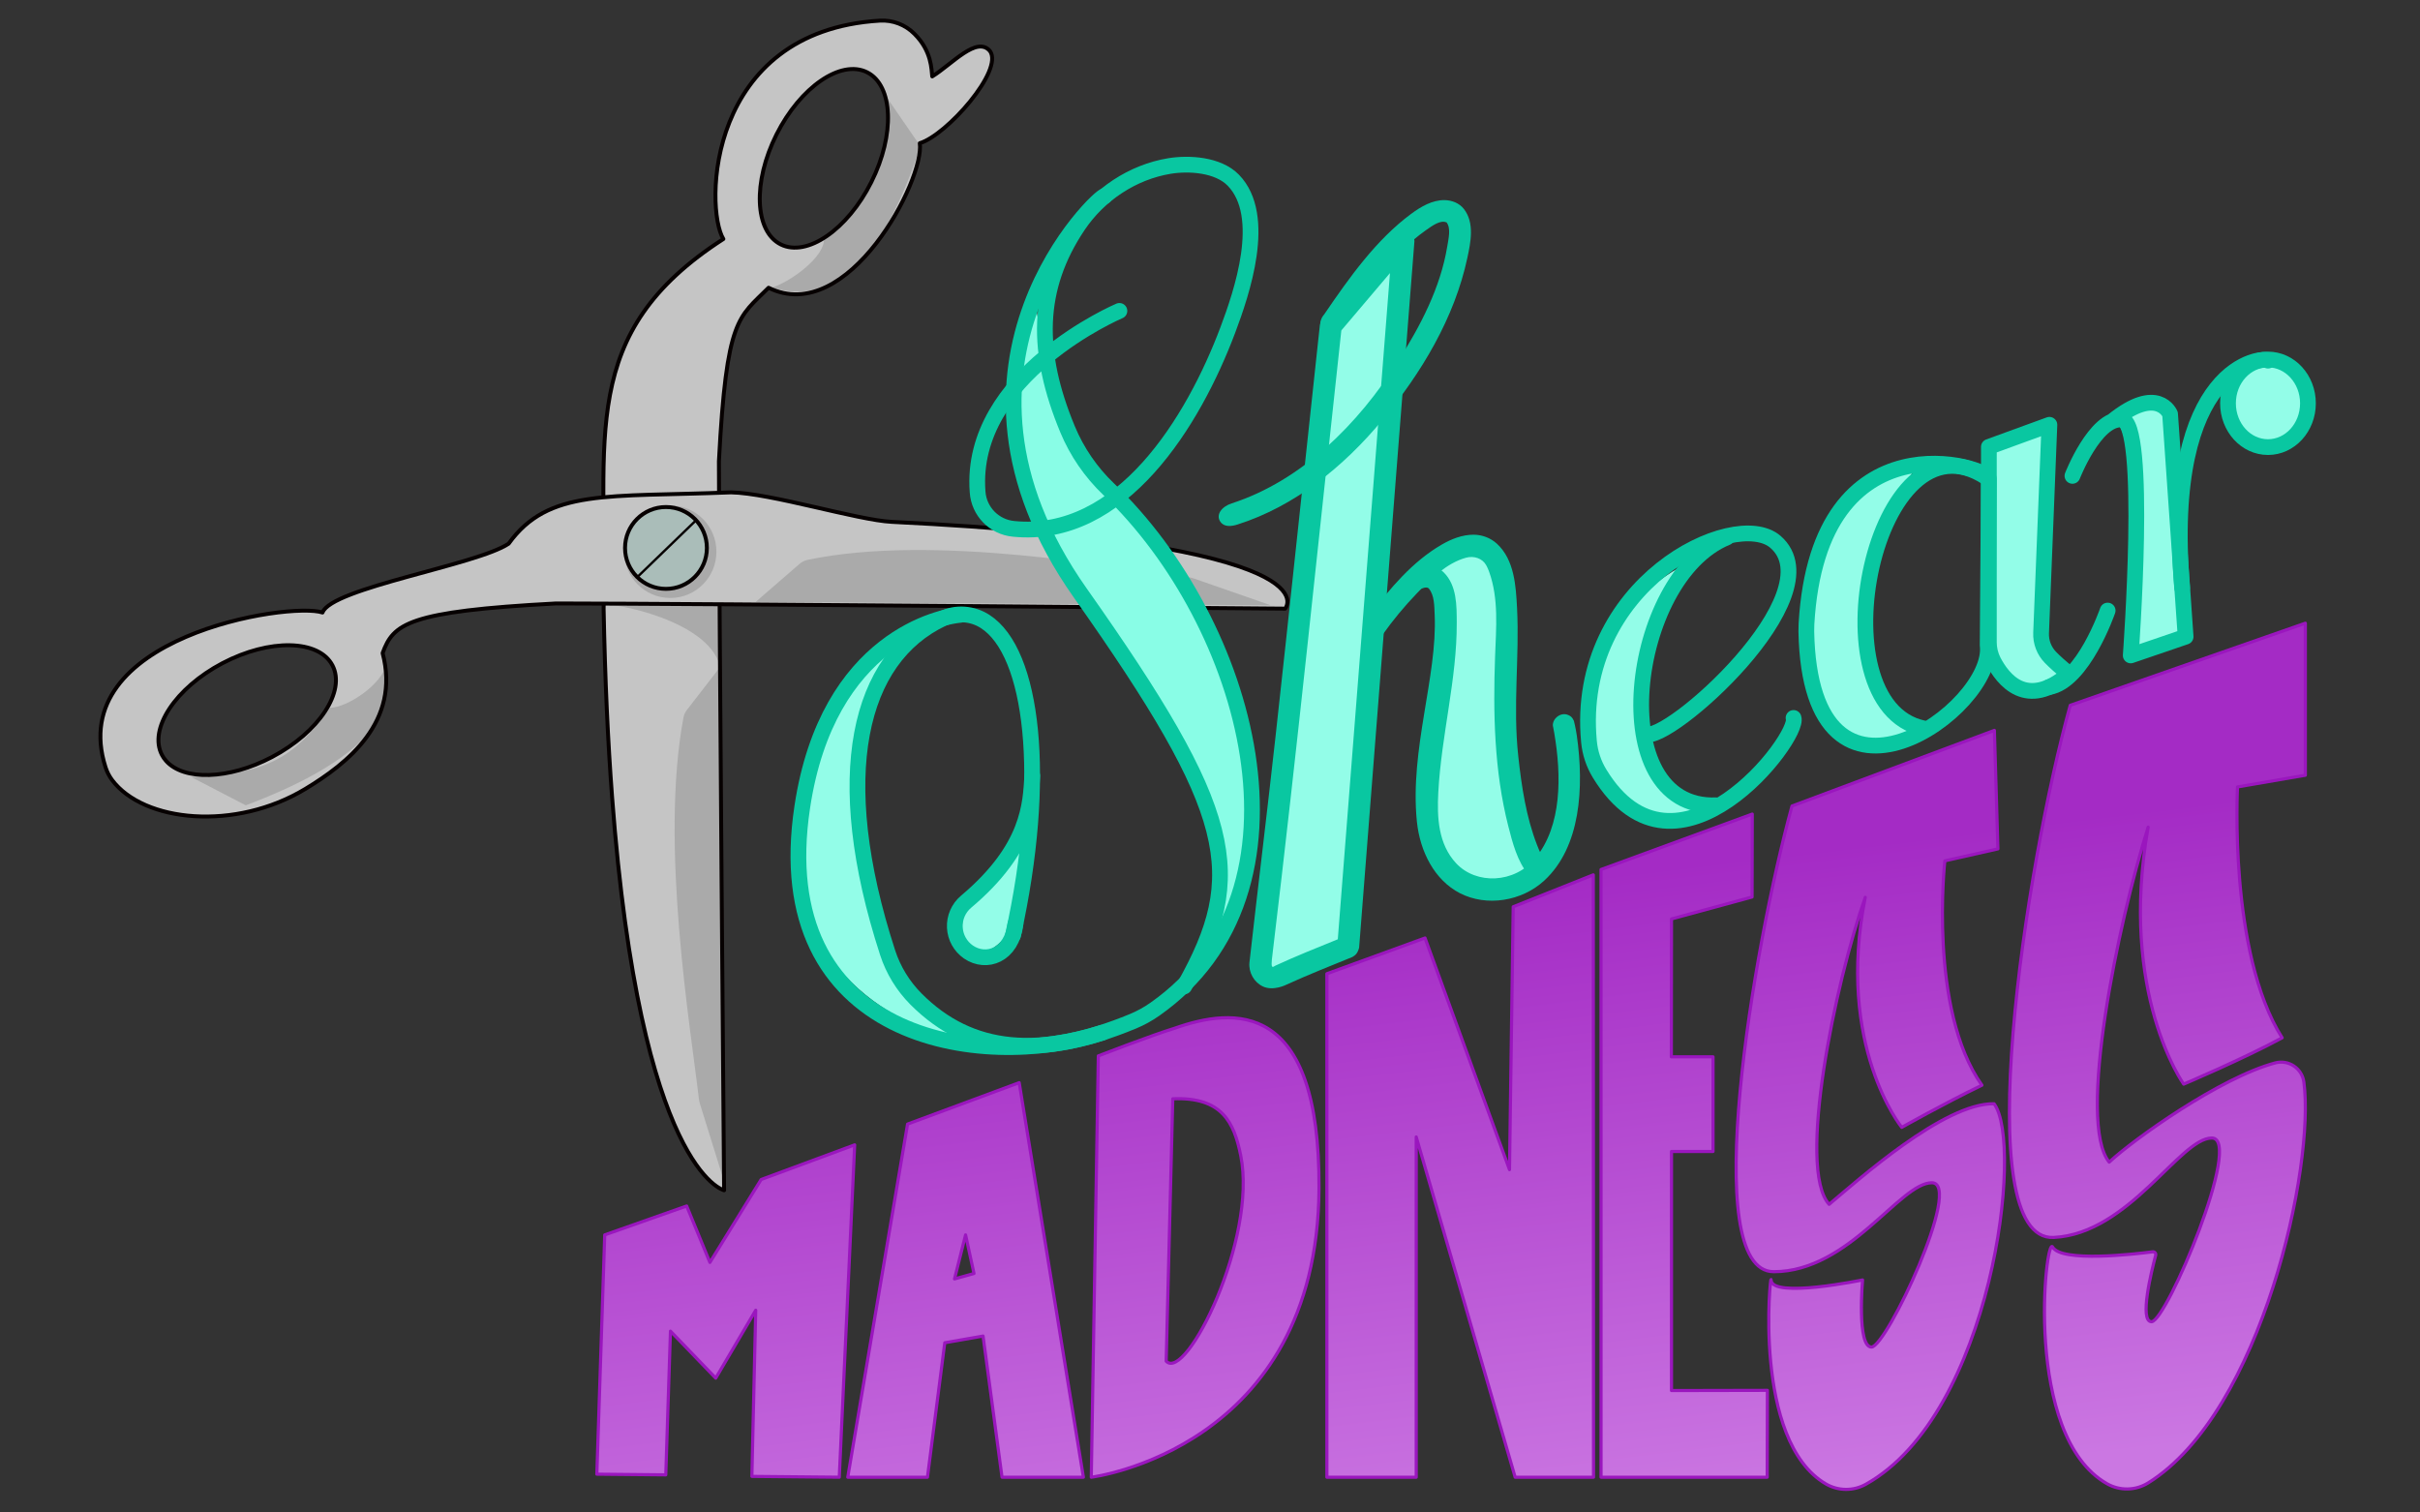
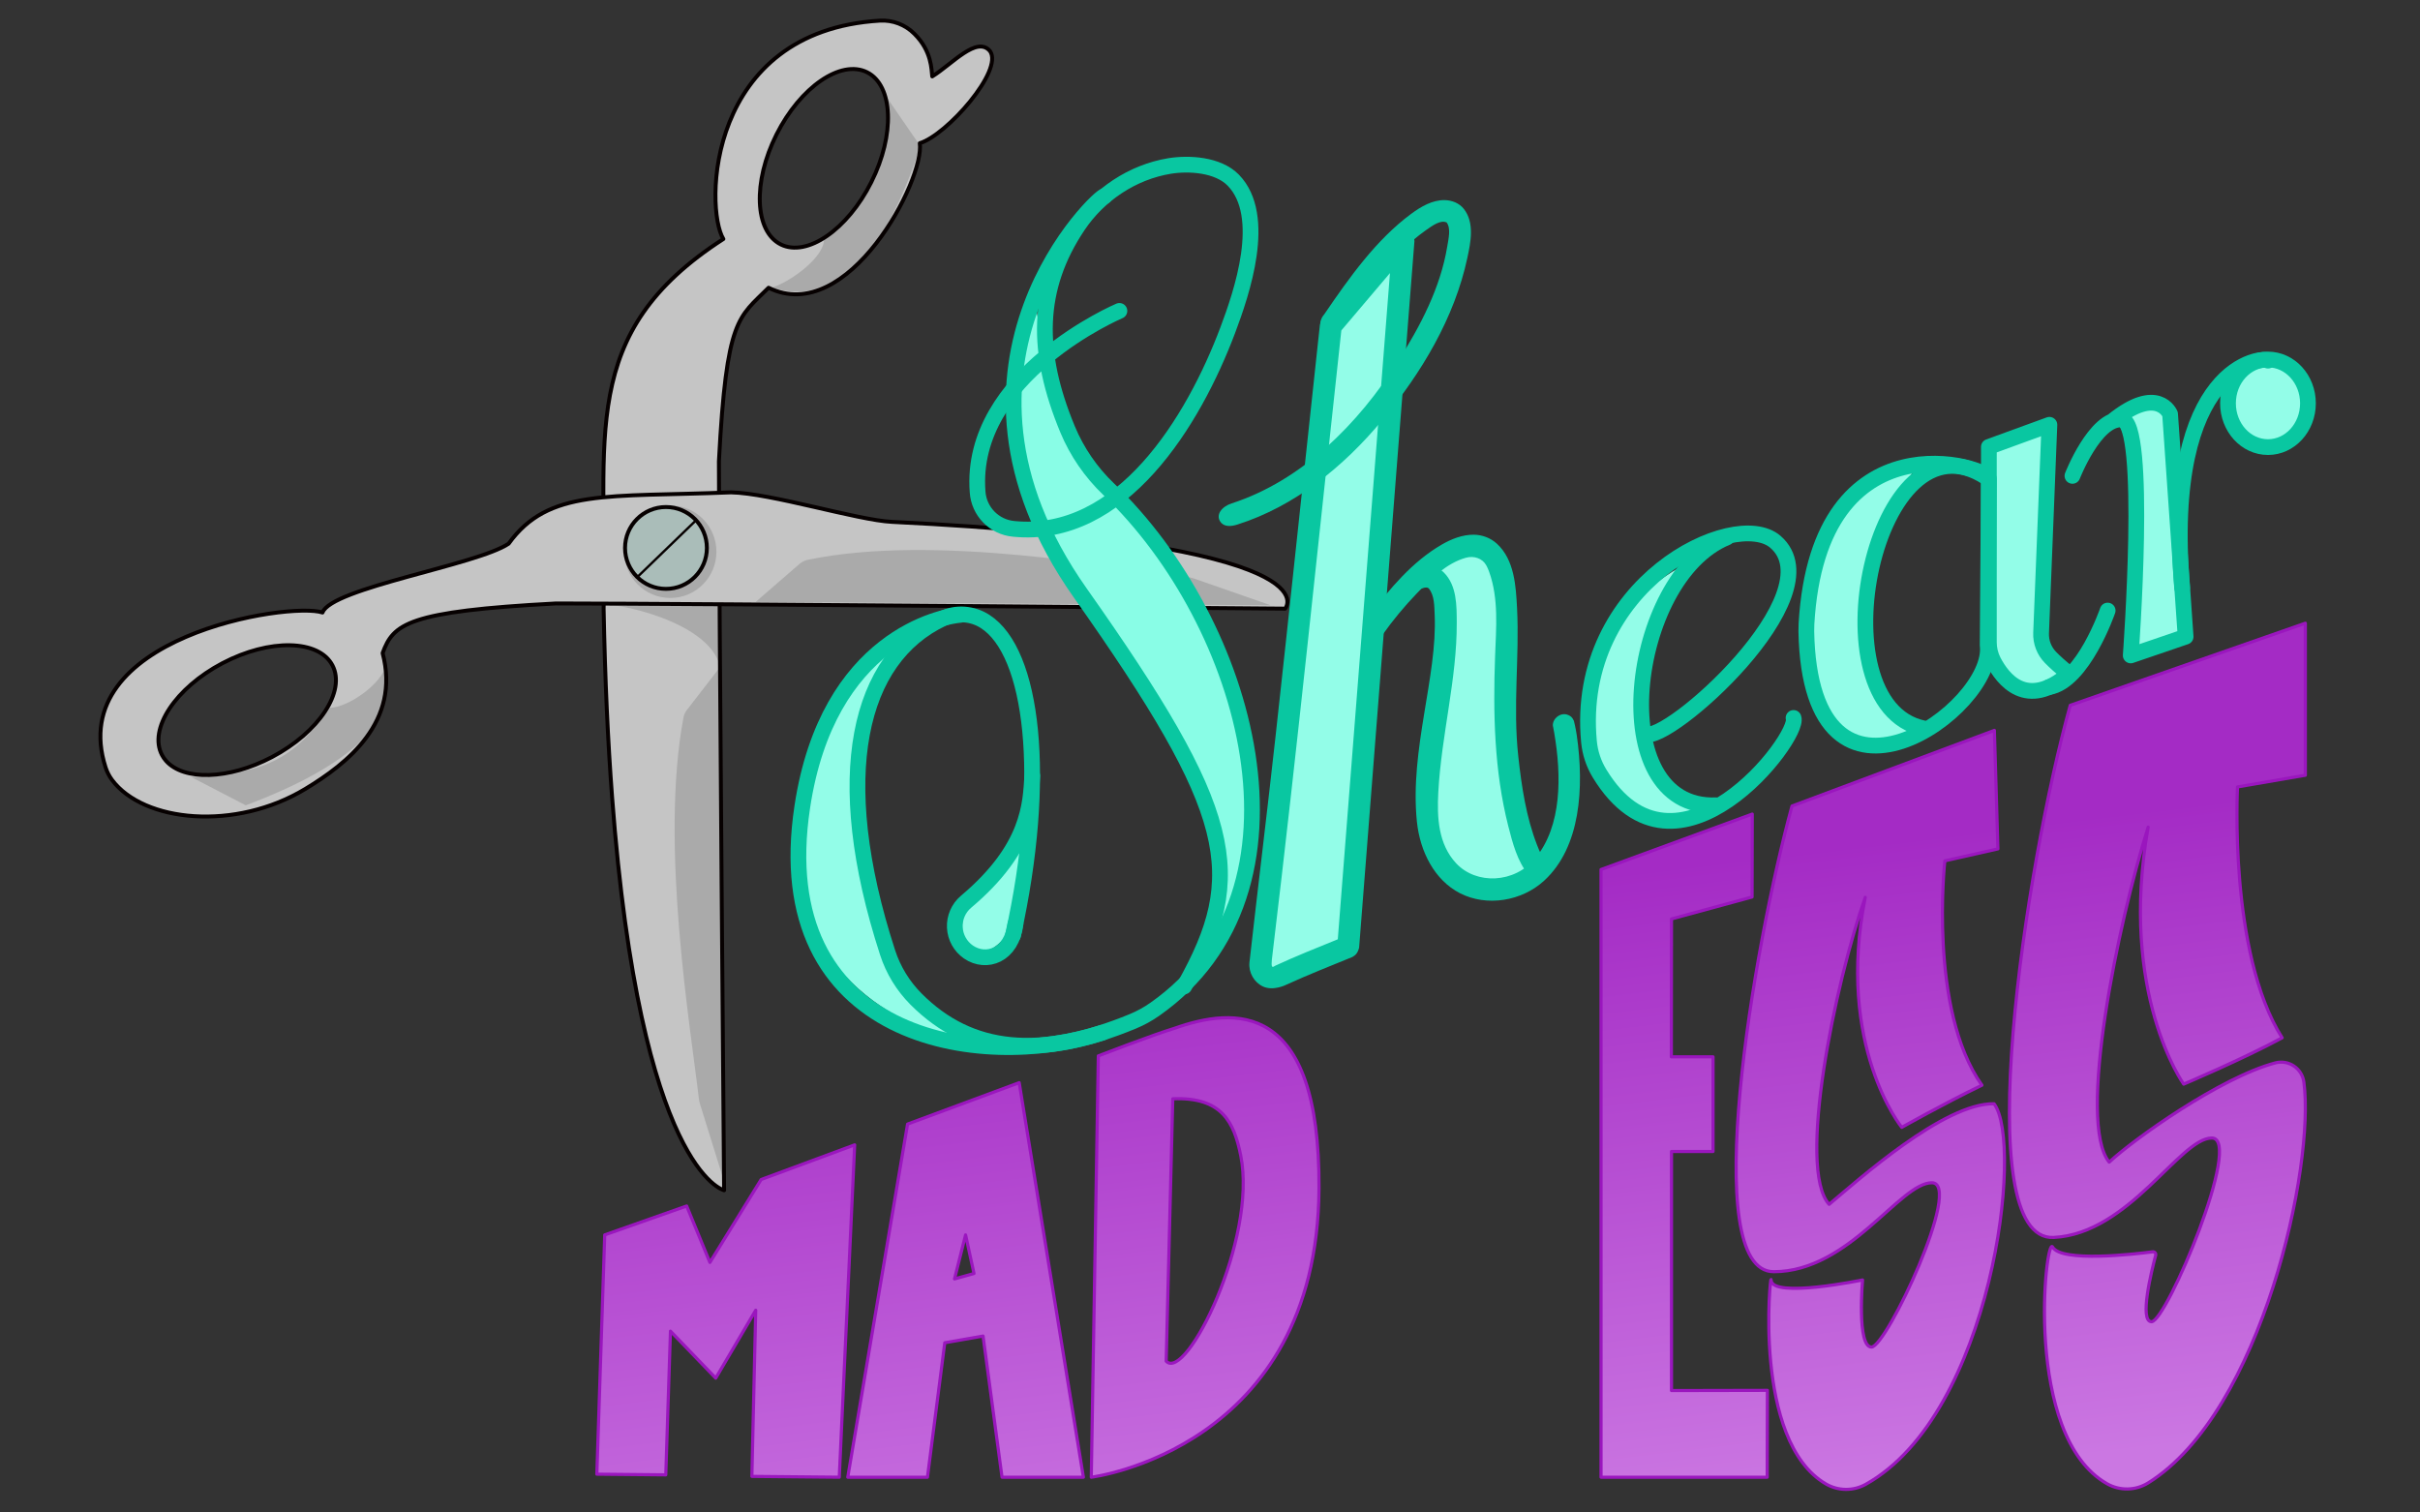
<svg xmlns="http://www.w3.org/2000/svg" xmlns:ns1="http://www.serif.com/" width="100%" height="100%" viewBox="0 0 1280 800" version="1.1" xml:space="preserve" style="fill-rule:evenodd;clip-rule:evenodd;stroke-linecap:round;stroke-linejoin:round;stroke-miterlimit:1.5;">
  <rect x="0" y="0" width="1280" height="800" fill="#333333" stroke="none" />
  <rect id="Artboard1" x="0" y="0" width="1280" height="800" style="fill:none;" />
  <clipPath id="_clip1">
    <rect id="Artboard11" ns1:id="Artboard1" x="0" y="0" width="1280" height="800" />
  </clipPath>
  <g clip-path="url(#_clip1)">
    <g id="ShearMadness__logo">
      <g id="Scissors">
        <path d="M382.991,629.567c0,0 -44.238,-9.868 -59.244,-207.95c-2.197,-29 -3.768,-62.035 -4.481,-99.664c2.045,-91.029 -14.137,-145.585 63.336,-195.537c-10.001,-16.346 -8.929,-109.986 82.778,-115.503c6.812,-0.405 13.47,2.14 18.274,6.987c9.257,9.21 8.976,18.94 9.423,22.513c10.508,-6.445 23.579,-21.684 30.563,-13.38c7.338,10.193 -22.939,44.444 -37.145,48.696c2.727,18.954 -37.904,97.231 -79.992,76.47c-15.932,15.959 -22.24,15.621 -26.254,91.779c0.096,76.033 2.742,385.589 2.742,385.589Zm27.706,-558.408c12.609,-25.124 34.085,-39.882 47.928,-32.934c13.844,6.947 14.846,32.986 2.237,58.11c-12.61,25.125 -34.086,39.882 -47.929,32.935c-13.844,-6.948 -14.846,-32.986 -2.236,-58.111Z" style="fill:#c5c5c5;" />
        <clipPath id="_clip2">
          <path d="M382.991,629.567c0,0 -44.238,-9.868 -59.244,-207.95c-2.197,-29 -3.768,-62.035 -4.481,-99.664c2.045,-91.029 -14.137,-145.585 63.336,-195.537c-10.001,-16.346 -8.929,-109.986 82.778,-115.503c6.812,-0.405 13.47,2.14 18.274,6.987c9.257,9.21 8.976,18.94 9.423,22.513c10.508,-6.445 23.579,-21.684 30.563,-13.38c7.338,10.193 -22.939,44.444 -37.145,48.696c2.727,18.954 -37.904,97.231 -79.992,76.47c-15.932,15.959 -22.24,15.621 -26.254,91.779c0.096,76.033 2.742,385.589 2.742,385.589Zm27.706,-558.408c12.609,-25.124 34.085,-39.882 47.928,-32.934c13.844,6.947 14.846,32.986 2.237,58.11c-12.61,25.125 -34.086,39.882 -47.929,32.935c-13.844,-6.948 -14.846,-32.986 -2.236,-58.111Z" />
        </clipPath>
        <g clip-path="url(#_clip2)">
          <path d="M382.914,624.66c0,0 -10.406,-33.449 -12.677,-40.749c-0.288,-0.928 -0.488,-1.882 -0.598,-2.849c-4.221,-36.69 -20.789,-134.21 -8.137,-201.526c0.284,-1.469 0.909,-2.851 1.825,-4.034c4.436,-5.739 18.025,-23.293 18.025,-23.293" style="fill:#aaa;" />
          <path d="M469.271,51.836c-0.24,30.952 -1.73,48.438 -33.492,74.582c0.668,8.871 -16.676,22.313 -27.639,25.738c32.546,9.697 58.634,-13.749 78.683,-74.808l-17.552,-25.512Z" style="fill:#aaa;" />
          <path d="M319.266,320.113c1.953,-2.028 59.06,7.863 62.086,35.026l-1.694,-35.026l-60.392,0Z" style="fill:#aaa;" />
        </g>
        <path d="M382.991,629.567c0,0 -44.238,-9.868 -59.244,-207.95c-2.197,-29 -3.768,-62.035 -4.481,-99.664c2.045,-91.029 -14.137,-145.585 63.336,-195.537c-10.001,-16.346 -8.929,-109.986 82.778,-115.503c6.812,-0.405 13.47,2.14 18.274,6.987c9.257,9.21 8.976,18.94 9.423,22.513c10.508,-6.445 23.579,-21.684 30.563,-13.38c7.338,10.193 -22.939,44.444 -37.145,48.696c2.727,18.954 -37.904,97.231 -79.992,76.47c-15.932,15.959 -22.24,15.621 -26.254,91.779c0.096,76.033 2.742,385.589 2.742,385.589Zm27.706,-558.408c12.609,-25.124 34.085,-39.882 47.928,-32.934c13.844,6.947 14.846,32.986 2.237,58.11c-12.61,25.125 -34.086,39.882 -47.929,32.935c-13.844,-6.948 -14.846,-32.986 -2.236,-58.111Z" style="fill:none;stroke:#060000;stroke-width:2.08px;" />
        <path d="M679.748,321.92c0,0 29.697,-34.275 -208.011,-45.889c-18.211,-0.89 -64.111,-15.212 -85.077,-15.609c-65.608,2.647 -96.489,-2.126 -117.618,27.126c-16.667,11.29 -93.766,23.462 -98.451,36.434c-17.685,-5.845 -136.898,12.987 -114.75,81.91c0.772,2.391 1.931,4.639 3.429,6.656c16.777,22.363 65.177,27.142 102.281,4.701c22.156,-13.402 50.4,-35.474 40.829,-71.817c5.677,-15.378 12.87,-22.091 91.779,-26.254c76.032,0.096 385.589,2.742 385.589,2.742Zm-562.062,28.852c24.88,-13.084 50.933,-12.576 58.142,1.133c7.209,13.709 -7.138,35.462 -32.019,48.545c-22.857,12.02 -46.703,12.569 -56.02,1.95c-0.825,-0.94 -1.536,-1.968 -2.122,-3.083c-7.209,-13.709 7.138,-35.461 32.019,-48.545Z" style="fill:#c5c5c5;" />
        <clipPath id="_clip3">
          <path d="M679.748,321.92c0,0 29.697,-34.275 -208.011,-45.889c-18.211,-0.89 -64.111,-15.212 -85.077,-15.609c-65.608,2.647 -96.489,-2.126 -117.618,27.126c-16.667,11.29 -93.766,23.462 -98.451,36.434c-17.685,-5.845 -136.898,12.987 -114.75,81.91c0.772,2.391 1.931,4.639 3.429,6.656c16.777,22.363 65.177,27.142 102.281,4.701c22.156,-13.402 50.4,-35.474 40.829,-71.817c5.677,-15.378 12.87,-22.091 91.779,-26.254c76.032,0.096 385.589,2.742 385.589,2.742Zm-562.062,28.852c24.88,-13.084 50.933,-12.576 58.142,1.133c7.209,13.709 -7.138,35.462 -32.019,48.545c-22.857,12.02 -46.703,12.569 -56.02,1.95c-0.825,-0.94 -1.536,-1.968 -2.122,-3.083c-7.209,-13.709 7.138,-35.461 32.019,-48.545Z" />
        </clipPath>
        <g clip-path="url(#_clip3)">
          <path d="M672.123,320.153c0,0 -33.055,-11.524 -40.617,-14.16c-1.017,-0.354 -2.069,-0.601 -3.137,-0.737c-36.782,-4.758 -133.998,-23.229 -201.216,-9.132c-1.569,0.339 -3.027,1.068 -4.24,2.12c-5.789,5.013 -23.247,20.159 -23.247,20.159" style="fill:#aaa;" />
          <path d="M101.258,411.044c30.824,-2.811 49.921,-2.85 73.337,-36.674c8.895,-0.071 27.402,-12.115 29.905,-23.324c7.96,29.595 -18.811,53.923 -74.499,74.918l-28.743,-14.92Z" style="fill:#aaa;" />
        </g>
        <path d="M679.748,321.92c0,0 29.697,-34.275 -208.011,-45.889c-18.211,-0.89 -64.111,-15.212 -85.077,-15.609c-65.608,2.647 -96.489,-2.126 -117.618,27.126c-16.667,11.29 -93.766,23.462 -98.451,36.434c-17.685,-5.845 -136.898,12.987 -114.75,81.91c0.772,2.391 1.931,4.639 3.429,6.656c16.777,22.363 65.177,27.142 102.281,4.701c22.156,-13.402 50.4,-35.474 40.829,-71.817c5.677,-15.378 12.87,-22.091 91.779,-26.254c76.032,0.096 385.589,2.742 385.589,2.742Zm-562.062,28.852c24.88,-13.084 50.933,-12.576 58.142,1.133c7.209,13.709 -7.138,35.462 -32.019,48.545c-22.857,12.02 -46.703,12.569 -56.02,1.95c-0.825,-0.94 -1.536,-1.968 -2.122,-3.083c-7.209,-13.709 7.138,-35.461 32.019,-48.545Z" style="fill:none;stroke:#060000;stroke-width:2.08px;" />
      </g>
      <g id="screw">
        <ellipse cx="354.534" cy="291.804" rx="24.403" ry="24.488" style="fill:#aaa;" />
        <circle cx="352.242" cy="289.827" r="21.645" style="fill:#aabdb9;stroke:#060000;stroke-width:2.08px;" />
        <path d="M337.066,305.254l13.451,-13.006l17.656,-17.069" style="fill:#fafafa;stroke:#060000;stroke-width:1.25px;" />
      </g>
      <g id="Shear">
        <g id="S-shear-" ns1:id="S(shear)">
          <path d="M537.118,488.69c-1.991,16.702 -15.465,21.301 -24.894,14.851c-4.279,-2.969 -6.936,-7.759 -7.188,-12.961c-0.253,-5.203 1.927,-10.227 5.899,-13.597c33.733,-28.391 34.124,-51.706 35.058,-66.602" style="fill:none;" />
          <clipPath id="_clip4">
            <path d="M537.118,488.69c-1.991,16.702 -15.465,21.301 -24.894,14.851c-4.279,-2.969 -6.936,-7.759 -7.188,-12.961c-0.253,-5.203 1.927,-10.227 5.899,-13.597c33.733,-28.391 34.124,-51.706 35.058,-66.602" />
          </clipPath>
          <g clip-path="url(#_clip4)">
            <path d="M538.13,450.677c7.27,3.21 7.958,17.623 1.536,32.166c-6.421,14.542 -17.537,23.742 -24.807,20.531c-7.27,-3.21 -7.959,-17.623 -1.537,-32.165c6.422,-14.542 17.538,-23.742 24.808,-20.532Z" style="fill:#93fde8;" />
          </g>
          <path d="M537.118,488.69c-1.991,16.702 -15.465,21.301 -24.894,14.851c-4.279,-2.969 -6.936,-7.759 -7.188,-12.961c-0.253,-5.203 1.927,-10.227 5.899,-13.597c33.733,-28.391 34.124,-51.706 35.058,-66.602" style="fill:none;stroke:#09c7a1;stroke-width:8.33px;" />
          <path d="M472.422,340.82c-32.667,58.831 -9.416,177.794 27.187,202.224c16.279,10.866 -54.275,-1.594 -76.577,-66.487c-17.289,-43.373 23.436,-118.568 49.39,-135.737Z" style="fill:#93fde8;" />
          <path d="M547.135,158.055c-8.277,29.508 -19.522,91.37 10.863,135.142c57.248,82.47 86.491,135.898 88.271,193.097c13.575,-12.695 17.743,-48.114 15.946,-93.618l-28.724,-72.563l-60.455,-79.225c-12.617,-21.752 -20.493,-50.478 -25.901,-82.833Z" style="fill:#89fde6;" />
          <path d="M584.294,103.779c-1.001,-2.447 -98.72,88.269 -12.889,209.909c82.112,116.369 88.26,148.674 54.954,208.074" style="fill:none;stroke:#09c7a1;stroke-width:8.33px;" />
          <path d="M592.083,164.448c0,0 -79.772,33.821 -75.008,95.722c0.686,10.338 8.794,18.638 19.113,19.566c57.076,5.692 95.091,-57.008 113.219,-105.157c7.349,-19.517 21.373,-60.341 2.902,-79.282c-8.104,-8.311 -23.591,-9.17 -33.773,-7.489c-19.596,3.236 -37.291,15.111 -48.295,31.488c-22.324,33.224 -22.476,67.077 -5.575,107.781c4.973,11.953 12.38,22.74 21.748,31.674c73.93,70.715 113.937,212.23 24.432,275.051c-3.624,2.551 -7.517,4.693 -11.61,6.39c-48.66,20.137 -85.909,17.17 -114.758,-11.794c-6.848,-6.882 -11.982,-15.278 -14.987,-24.509c-30.551,-94.004 -15.323,-155.764 29.108,-176.733c7.249,-3.379 15.727,-2.795 22.445,1.546c25.299,16.202 33.263,82.454 14.739,166.052" style="fill:none;stroke:#09c7a1;stroke-width:8.33px;" />
          <path d="M507.914,325.212c-9.216,0.678 -70.11,12.011 -83.592,101.73c-18.471,122.915 93.907,140.384 158.729,119.293" style="fill:none;stroke:#09c7a1;stroke-width:8.33px;" />
        </g>
        <g id="h-shear-" ns1:id="h(shear)">
          <path d="M704.469,190.263c-5.135,-22.663 14.47,-40.849 37.61,-58.395l-26.947,367.213l-46.504,17.562l35.841,-326.38Z" style="fill:#93fde8;" />
          <path d="M754.833,299.051l34.696,-8.803c8.708,32.868 4.942,156.465 29.331,168.174c-15.964,9.612 -32.073,12.874 -48.395,6.855c-0.124,-15.721 -16.175,-10.775 -14.899,-24.791c9.91,-108.834 8.514,-138.343 -0.733,-141.435Z" style="fill:#93fde8;" />
          <path d="M744.568,121.68l1.99,1.363l1.262,2.054l0.316,2.391l-29.267,373.79c-0.949,3.531 -2.389,4.14 -3.589,4.911c-11.705,4.769 -23.472,9.431 -34.964,14.678c0,0 -6.809,3.494 -12.342,0.896c-4.646,-2.181 -7.615,-7.371 -7.119,-12.599c4.468,-39.634 9.388,-79.649 13.809,-119.605c7.64,-69.048 14.803,-138.042 22.339,-207.361l0.568,-5.217l0.571,-5.223l0.437,-1.659l0.903,-1.458l38.463,-45.352l1.909,-1.474l2.343,-0.569c0.79,0.145 1.581,0.29 2.371,0.434Zm-35.104,53.1c-12.027,110.064 -23.222,220.514 -36.407,329.945c-0.484,4.017 -0.998,7.59 0.721,6.49l0.84,-0.475c10.84,-5.003 21.931,-9.427 32.982,-13.929l27.59,-352.365c-8.576,10.112 -17.151,20.223 -25.726,30.334Z" style="fill:#09c7a1;fill-rule:nonzero;" />
          <path d="M764.002,105.837c3.928,0.062 7.834,1.573 10.27,4.674c5.768,7.342 3.604,17.707 1.858,25.854c-6.8,31.74 -24.13,60.706 -45.142,86.022c-20.412,24.593 -46.264,45.442 -76.432,55.042c-3.229,1.028 -7.065,1.464 -9.074,-1.46c-2.556,-3.72 0.689,-8.014 6.043,-9.732c37.195,-12.114 66.799,-41.944 87.843,-75.034c11.937,-18.77 22.524,-39.03 26.105,-60.779c0.718,-4.361 2.016,-9.601 -0.298,-12.741c-3.094,-1.505 -7.308,1.474 -11.039,4.123c-18.574,13.192 -32.255,33.213 -45.016,52.285c0,0 -4.487,4.242 -8.152,1.811c-2.191,-1.454 -3.154,-4.501 -2.184,-6.955c0.689,-1.744 1.177,-1.998 1.726,-2.808c13.279,-19.508 27.426,-39.355 45.862,-53.01c5.247,-3.885 11.159,-7.316 17.63,-7.292Z" style="fill:#09c7a1;fill-rule:nonzero;" />
          <path d="M779.506,282.821c4.526,0.057 8.954,1.708 12.315,4.823c9.206,8.529 9.986,22.384 10.588,34.026c1.34,25.891 -2.296,51.571 0.666,78.534c1.75,15.936 4.172,32.04 9.925,46.772c1.186,3.035 2.474,6.144 4.544,8.514c0,0 3.21,5.59 -0.4,8.574c-2.527,2.089 -6.4,1.409 -8.782,-1.494c-5.801,-7.071 -8.288,-16.515 -10.636,-25.76c-7.404,-29.155 -8.031,-59.731 -6.938,-89.576c0.527,-15.068 2.018,-30.468 -3.148,-44.809c-0.187,-0.518 -0.388,-1.031 -0.605,-1.537c-0.172,-0.398 -0.354,-0.791 -0.549,-1.178c-0.151,-0.298 -0.308,-0.593 -0.475,-0.882c-1.955,-3.395 -6.299,-5.058 -10.729,-3.808c-10.169,2.868 -18.357,10.993 -25.982,18.934c-6.478,6.747 -12.473,13.972 -17.867,21.561c0,0 -7.163,4.947 -9.98,-0.592c-1.518,-2.984 0.58,-6.26 3.035,-9.53c10.783,-14.365 22.814,-28.472 37.965,-37.278c5.219,-3.033 10.959,-5.321 17.053,-5.294Z" style="fill:#09c7a1;fill-rule:nonzero;" />
          <path d="M754.833,299.051c3.289,0.09 6.484,1.409 8.846,3.751c6.925,6.868 6.8,17.638 6.837,26.527c0.125,29.931 -8.113,59.2 -9.766,89.814c-0.711,13.163 -0.056,27.29 9.454,37.487c10.529,11.291 30.781,10.819 41.944,-2.779c14.069,-17.137 13.779,-43.74 9.932,-66.179c-0.786,-4.585 -0.698,-3.397 -0.724,-3.714c-0.322,-3.95 4.306,-7.573 8.251,-5.706c1.204,0.57 1.895,0.983 2.866,3.003c0,0 1.004,4.038 1.507,7.542c4.007,27.878 2.016,59.281 -17.176,76.961c-11.873,10.936 -30.426,13.97 -44.615,6.677c-13.434,-6.906 -21.158,-22.035 -22.77,-37.955c-3.847,-37.981 10.894,-76.715 9.416,-109.235c-0.221,-4.851 -0.111,-10.256 -3.068,-13.945c-1.078,-1.344 -4.293,0.216 -4.293,0.216c-4.738,1.885 -5.669,0.07 -7.064,-1.801c-2.191,-2.94 -0.822,-7.439 2.979,-9.059c2.389,-1.018 4.478,-1.644 7.444,-1.605Zm66.779,86.19c0.335,1.063 -0.022,-0.079 0,0Z" style="fill:#09c7a1;fill-rule:nonzero;" />
        </g>
        <g id="e-shear-" ns1:id="e(shear)">
          <path d="M890.242,299.049c-32.167,17.95 -50.71,45.807 -48.6,88.682c4.511,34.749 21.871,52.385 60.452,41.757c-43.548,-26.489 -43.957,-71.488 -11.852,-130.439Z" style="fill:#93fde8;" />
          <path d="M948.657,379.743c3.653,10.165 -61.998,95.852 -102.57,29.457c-3.156,-5.158 -5.086,-10.972 -5.641,-16.993c-7.814,-83.346 77.055,-124.247 98.609,-105.625c32.216,27.833 -57.746,107.329 -68.656,101.6" style="fill:none;stroke:#09c7a1;stroke-width:8.33px;" />
          <path d="M913.424,284.254c-51.742,21.11 -66.388,144.119 -5.737,141.701" style="fill:none;stroke:#09c7a1;stroke-width:8.33px;" />
        </g>
        <g id="a-shear-" ns1:id="a(shear)">
          <path d="M1011.86,249.247c-34.614,6.256 -52.33,32.742 -54.858,81.675c-0.673,53.108 16.196,76.678 59.175,56.283c-38.569,-23.809 -42.398,-68.367 -4.317,-137.958Z" style="fill:#93fde8;" />
          <path d="M1052.4,236.594l32.176,-11.028c-5.989,61.788 -11.993,123.605 11.478,130.332l-26.996,9.909c-19.171,-3.55 -22.928,-51.83 -16.658,-129.213Z" style="fill:#93fde8;" />
          <path d="M1083.98,224.693l-32.01,11.667c0,0 -0.007,83.479 -0.008,103.335c-0.001,3.445 0.807,6.842 2.358,9.918c4.987,9.598 17.579,26.298 40.072,6.777c-4.392,-3.422 -7.589,-6.36 -9.877,-8.708c-3.336,-3.431 -5.117,-8.082 -4.927,-12.864c0.975,-24.549 4.392,-110.125 4.392,-110.125Z" style="fill:none;stroke:#09c7a1;stroke-width:8.33px;" />
          <path d="M1051.97,253.334c1.075,-6.228 -89.937,-35.589 -96.479,76.656c-0.077,1.331 -0.103,2.664 -0.079,3.997c2.117,111.533 100.332,40.744 95.909,7.303c0.215,-28.759 0.649,-87.956 0.649,-87.956Z" style="fill:none;stroke:#09c7a1;stroke-width:8.33px;" />
          <path d="M1050.73,252.518c-58.955,-38.773 -91.791,120.092 -33.592,132.679" style="fill:none;stroke:#09c7a1;stroke-width:8.33px;" />
          <path d="M1114.79,322.949c0,0 -12.912,37.528 -31.04,40.477" style="fill:none;stroke:#09c7a1;stroke-width:8.33px;" />
        </g>
        <g id="r-shear-" ns1:id="r(shear)">
          <circle cx="1198.2" cy="214.712" r="21.144" style="fill:#93fde8;" />
          <path d="M1114.79,224.693c-1.769,1.469 28.994,-23.665 29.411,-10.292l9.041,125.634l-29.93,8.026c1.442,-24.372 10.009,-138.761 -8.522,-123.368Z" style="fill:#93fde8;" />
          <path d="M1096.17,251.7c0,0 11.919,-30.552 25.968,-29.837c14.049,0.716 4.868,124.808 4.868,124.808l29.024,-9.912l-8.219,-117.745c0,0 -6.438,-15.765 -30.541,3.801" style="fill:none;stroke:#09c7a1;stroke-width:8.33px;" />
          <ellipse cx="1199.59" cy="213.322" rx="21.144" ry="23.162" style="fill:none;stroke:#09c7a1;stroke-width:8.33px;" />
          <path d="M1199.62,190.755c-2.149,-2.334 -55.29,1.515 -45.444,120.125" style="fill:none;stroke:#09c7a1;stroke-width:8.33px;" />
        </g>
      </g>
      <g id="Madness">
        <path id="M--madness-" ns1:id="M (madness)" d="M315.684,779.739l4.17,-126.572l43.34,-15.284l12.291,29.853l27.102,-43.86l49.468,-18.325l-8.148,175.797l-46.224,-0.438l2.041,-87.888l-21.155,35.92l-23.95,-24.864l-2.47,76.018l-36.465,-0.357Z" style="fill:url(#_Linear5);stroke:#9a16be;stroke-width:1.67px;" />
        <g id="A--madness-" ns1:id="A (madness)">
          <path d="M573.036,781.348l-43.038,0l-10.034,-74.666l-20.254,3.546l-9.158,71.12l-42.152,0l31.635,-186.792l59.042,-21.9l33.959,208.692Zm-57.87,-107.752l-10.3,2.875l5.852,-23.304l4.448,20.429Z" style="fill:url(#_Linear6);stroke:#9a16be;stroke-width:1.67px;" />
        </g>
-         <path id="N--madness-" ns1:id="N (madness)" d="M701.823,781.348l0,-266.325l51.91,-18.884l44.681,122.526l1.964,-139.056l42.348,-16.876l0.127,318.615l-41.446,0l-52.333,-179.985l0,179.985l-47.251,0Z" style="fill:url(#_Linear7);stroke:#9a16be;stroke-width:1.67px;" />
        <g id="D--madness-" ns1:id="D (madness)">
          <path d="M580.927,558.488l-3.721,222.86c0,0 119.623,-14.897 120.441,-152.645c0.597,-100.539 -45.187,-95.821 -76.504,-84.779c-11.687,3.548 -40.216,14.564 -40.216,14.564Zm39.38,22.696l-3.485,138.782c10.507,11.27 48.26,-64.796 39.445,-108.712c-3.55,-17.685 -9.914,-31.16 -35.96,-30.07Z" style="fill:url(#_Linear8);stroke:#9a16be;stroke-width:1.67px;" />
        </g>
        <g id="E--madness-" ns1:id="E (madness)">
          <path d="M846.826,459.905l0,321.443l87.897,0l0.103,-45.952l-50.734,0.108l0,-126.46l21.974,0l0,-50.045l-22.054,0l0.08,-72.94l42.622,-11.609l0.105,-43.864l-79.993,29.319Z" style="fill:url(#_Linear9);stroke:#9a16be;stroke-width:1.67px;" />
        </g>
        <path id="S--madness-" ns1:id="S (madness)" d="M947.838,426.33l107.042,-40.008l1.866,62.676l-28.074,6.334c0,0 -8.8,78.531 19.617,118.667c-20.636,9.989 -42.396,22.296 -42.396,22.296c0,0 -34.967,-42.92 -19.313,-121.666c-15.9,45.026 -36.286,143.6 -19.107,162.389c14.892,-12.426 60.717,-53.737 87.252,-53.202c15.748,20.847 -0.855,163.844 -67.889,201.286c-6.545,3.636 -14.518,3.574 -21.006,-0.163c-39.162,-22.756 -29.171,-113.362 -29.065,-107.937c0.195,10.005 48.389,0 48.389,0c0,0 -3.119,35.501 4.734,35.501c7.853,0 48.772,-86.908 31.892,-86.908c-16.881,0 -43.649,47.044 -83.603,47.044c-39.954,0 -10.723,-172.052 9.661,-246.309Z" style="fill:url(#_Linear10);stroke:#9a16be;stroke-width:1.67px;" />
        <path id="S--madness-1" ns1:id="S (madness)" d="M1095.01,373.06l124.342,-43.426l0,80.412l-35.864,6.171c0,0 -4.818,87.837 23.599,132.714c-20.636,11.169 -52.075,24.493 -52.075,24.493c0,0 -34.454,-47.879 -18.801,-135.927c-15.9,50.345 -37.788,156.19 -20.609,177.199c13.002,-12.13 58.836,-44.811 87.92,-52.513c3.355,-0.868 6.921,-0.258 9.797,1.676c2.875,1.933 4.786,5.005 5.248,8.44c5.943,43.982 -21.96,174.417 -82.363,212.071c-6.619,4.099 -14.947,4.266 -21.725,0.434c-44.704,-25.387 -32.427,-131.696 -28.823,-125.226c4.603,8.264 43.217,3.799 52.918,2.537c0.489,-0.066 0.978,0.117 1.304,0.488c0.325,0.371 0.443,0.88 0.314,1.357c-2.115,7.928 -8.884,35.138 -2.175,35.138c7.853,0 48.772,-97.174 31.892,-97.174c-16.881,0 -43.688,50.581 -83.603,52.6c-45.573,2.306 -14.773,-197.165 8.704,-281.464Z" style="fill:url(#_Linear11);stroke:#9a16be;stroke-width:1.67px;" />
      </g>
    </g>
  </g>
  <defs>
    <linearGradient id="_Linear5" x1="0" y1="0" x2="1" y2="0" gradientUnits="userSpaceOnUse" gradientTransform="matrix(41.143,334.031,-334.031,41.143,769.075,472.235)">
      <stop offset="0" style="stop-color:#a42bc5;stop-opacity:1" />
      <stop offset="1" style="stop-color:#cb77e2;stop-opacity:1" />
    </linearGradient>
    <linearGradient id="_Linear6" x1="0" y1="0" x2="1" y2="0" gradientUnits="userSpaceOnUse" gradientTransform="matrix(41.143,334.031,-334.031,41.143,769.075,472.235)">
      <stop offset="0" style="stop-color:#a42bc5;stop-opacity:1" />
      <stop offset="1" style="stop-color:#cb77e2;stop-opacity:1" />
    </linearGradient>
    <linearGradient id="_Linear7" x1="0" y1="0" x2="1" y2="0" gradientUnits="userSpaceOnUse" gradientTransform="matrix(41.143,334.031,-334.031,41.143,770.465,472.235)">
      <stop offset="0" style="stop-color:#a42bc5;stop-opacity:1" />
      <stop offset="1" style="stop-color:#cb77e2;stop-opacity:1" />
    </linearGradient>
    <linearGradient id="_Linear8" x1="0" y1="0" x2="1" y2="0" gradientUnits="userSpaceOnUse" gradientTransform="matrix(41.143,334.031,-334.031,41.143,769.075,472.235)">
      <stop offset="0" style="stop-color:#a42bc5;stop-opacity:1" />
      <stop offset="1" style="stop-color:#cb77e2;stop-opacity:1" />
    </linearGradient>
    <linearGradient id="_Linear9" x1="0" y1="0" x2="1" y2="0" gradientUnits="userSpaceOnUse" gradientTransform="matrix(41.143,334.031,-334.031,41.143,770.465,472.235)">
      <stop offset="0" style="stop-color:#a42bc5;stop-opacity:1" />
      <stop offset="1" style="stop-color:#cb77e2;stop-opacity:1" />
    </linearGradient>
    <linearGradient id="_Linear10" x1="0" y1="0" x2="1" y2="0" gradientUnits="userSpaceOnUse" gradientTransform="matrix(41.143,334.031,-334.031,41.143,774.635,472.235)">
      <stop offset="0" style="stop-color:#a42bc5;stop-opacity:1" />
      <stop offset="1" style="stop-color:#cb77e2;stop-opacity:1" />
    </linearGradient>
    <linearGradient id="_Linear11" x1="0" y1="0" x2="1" y2="0" gradientUnits="userSpaceOnUse" gradientTransform="matrix(41.143,334.031,-334.031,41.143,774.635,472.235)">
      <stop offset="0" style="stop-color:#a42bc5;stop-opacity:1" />
      <stop offset="1" style="stop-color:#cb77e2;stop-opacity:1" />
    </linearGradient>
  </defs>
</svg>